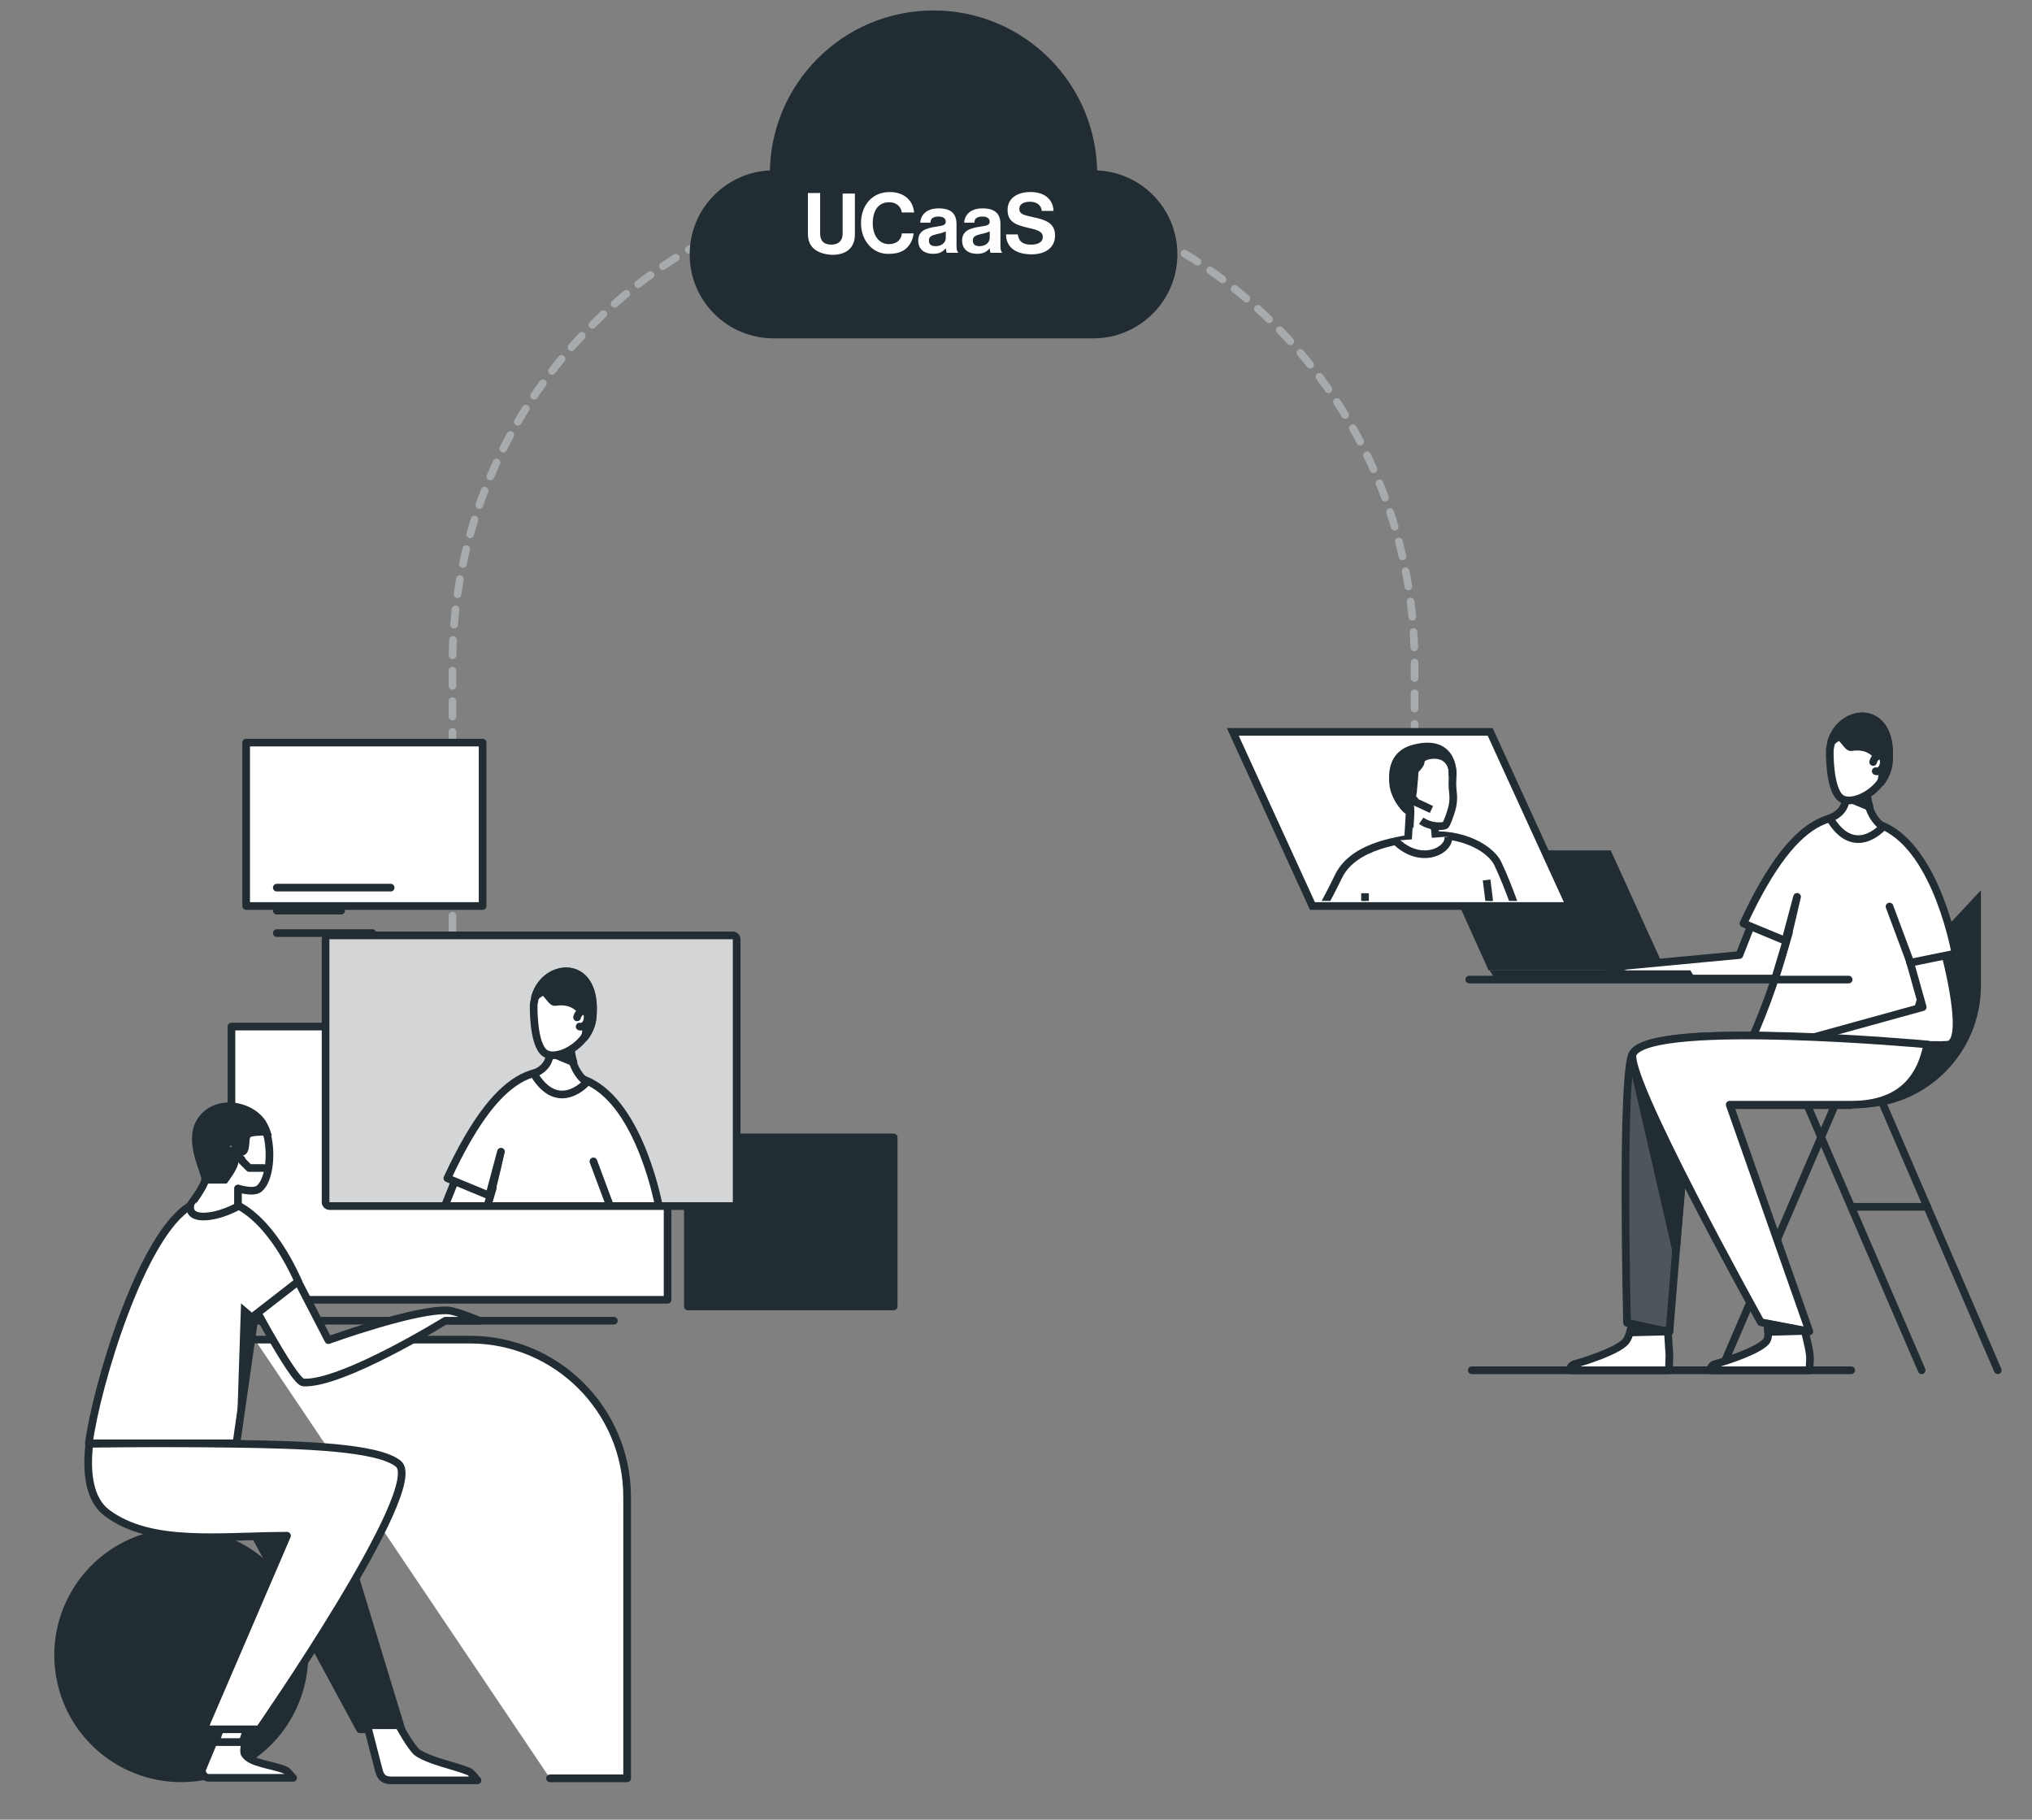
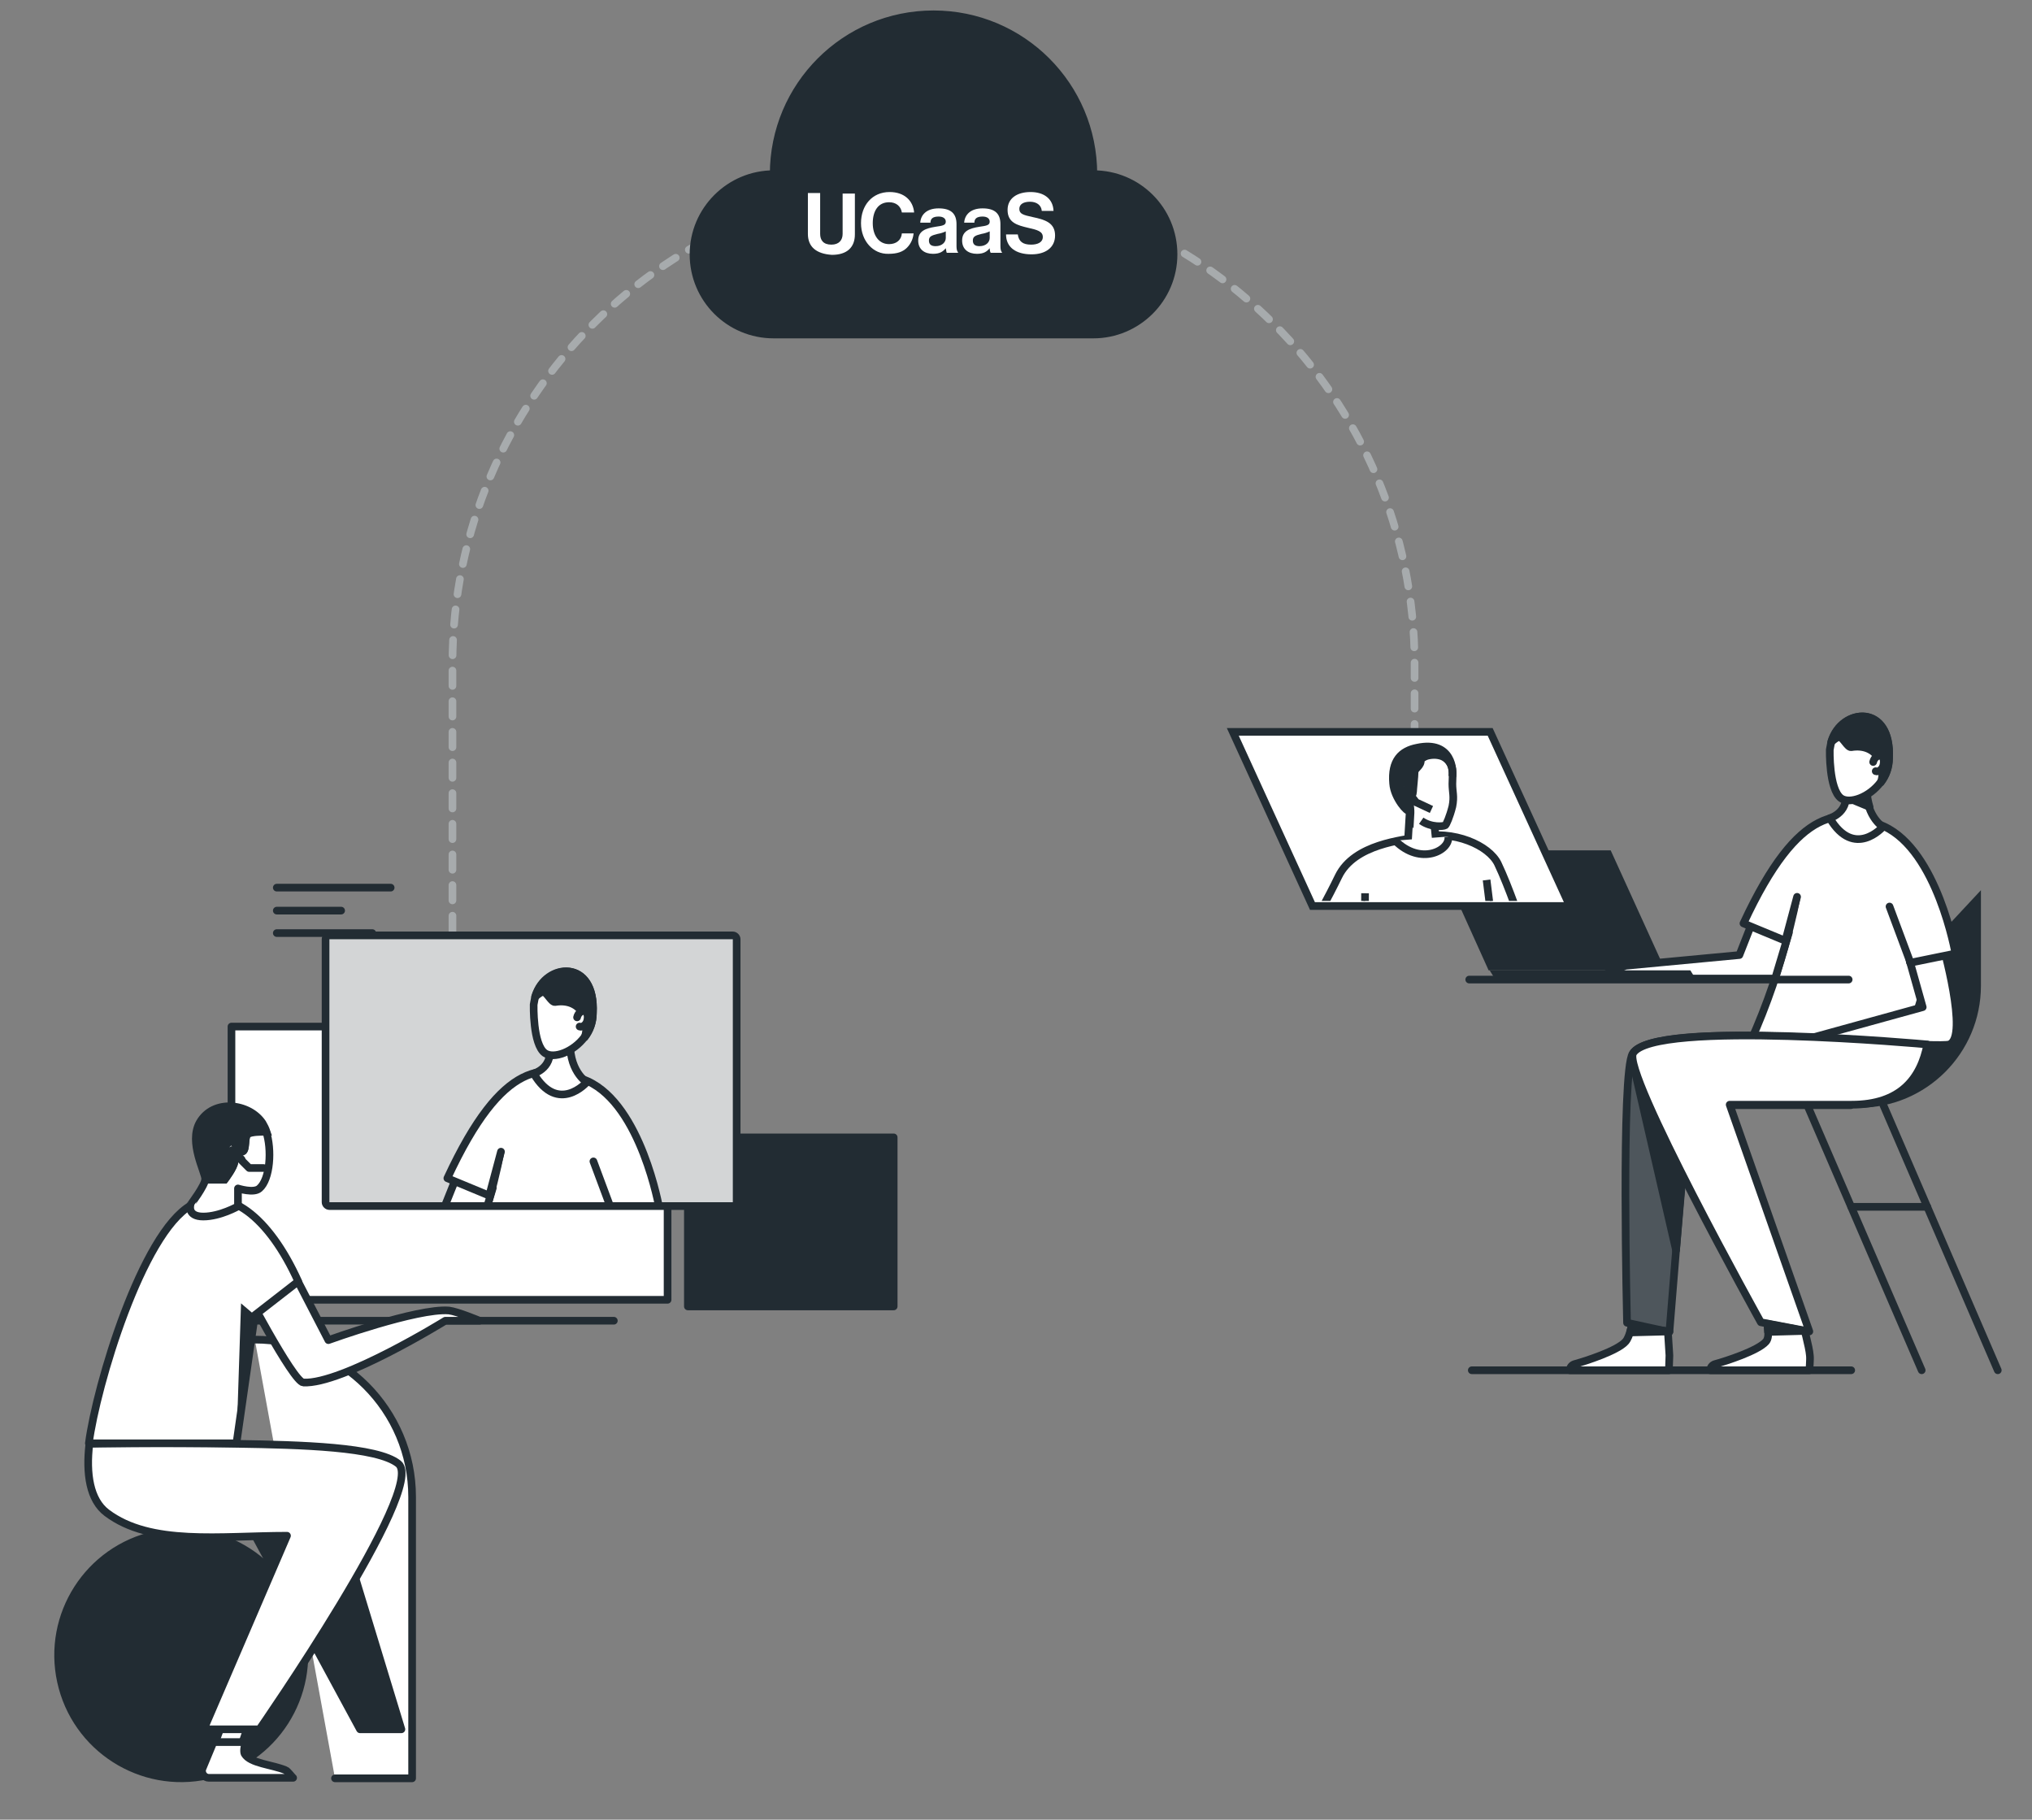
<svg xmlns="http://www.w3.org/2000/svg" xmlns:xlink="http://www.w3.org/1999/xlink" version="1.1" x="0px" y="0px" viewBox="0 0 397.9 356.3" style="enable-background:new 0 0 397.9 356.3;" xml:space="preserve">
  <rect x="0" y="0" width="397.9" height="356.3" fill="#808080" stroke="none" />
  <style type="text/css"> .st0{fill:#222C33;} .st1{fill:#FFFFFF;} .st2{fill:#FFFFFF;stroke:#4E565C;stroke-width:43;stroke-miterlimit:10;} .st3{fill:#FFFFFF;stroke:#222C33;stroke-width:1.5;stroke-linecap:round;stroke-linejoin:round;stroke-miterlimit:10;} .st4{fill:none;stroke:#A7ABAD;stroke-width:1.5;stroke-linecap:round;stroke-linejoin:round;stroke-miterlimit:10;stroke-dasharray:3;} .st5{fill:#FFFFFF;stroke:#222C33;stroke-width:1.5;stroke-miterlimit:10;} .st6{clip-path:url(#SVGID_4_);} .st7{fill:#222C33;stroke:#222C33;stroke-width:1.5;stroke-linecap:round;stroke-miterlimit:10;} .st8{fill:#222C33;stroke:#222C33;stroke-width:1.5;stroke-linecap:round;stroke-linejoin:round;stroke-miterlimit:10;} .st9{fill:none;stroke:#222C33;stroke-width:1.5;stroke-linecap:round;stroke-linejoin:round;stroke-miterlimit:10;} .st10{fill:#4E565C;stroke:#222C33;stroke-width:1.5;stroke-linecap:round;stroke-linejoin:round;stroke-miterlimit:10;} .st11{fill:#222C33;stroke:#222C33;stroke-width:1.5;stroke-miterlimit:10;} .st12{fill:#D3D5D6;} .st13{clip-path:url(#SVGID_6_);} .st14{fill:none;stroke:#FFFFFF;stroke-miterlimit:10;} .st15{display:none;} .st16{display:inline;fill:none;stroke:#158864;stroke-width:3;stroke-miterlimit:10;} .st17{display:inline;} .st18{fill:none;stroke:#158864;stroke-width:3;stroke-miterlimit:10;} .st19{fill:#158864;} .st20{fill:none;stroke:#F7931E;stroke-width:3;stroke-miterlimit:10;} .st21{fill:#F7931E;} </style>
  <symbol id="בשאם_רןמע_5_3_" viewBox="-136.7 -168.5 273.5 305.3">
    <path class="st0" d="M126,53.2c-10.4,24.6-27.7,45.4-49.5,60.1c-10.9,7.4-22.9,13.2-35.8,17.2c-12.9,4-26.5,6.2-40.7,6.1 c-18.8,0-36.9-3.8-53.2-10.8c-24.6-10.4-45.4-27.7-60.1-49.5c-7.4-10.9-13.2-22.9-17.2-35.8c-4-12.9-6.2-26.5-6.1-40.7 c0-18.8,3.8-36.9,10.8-53.2c10.4-24.6,27.7-45.4,49.5-60.1c7.5-5.1,15.5-9.4,24-12.9c8.4-3.5,16-8.6,22.4-15l25.2-25.2 c2.7-2.7,7.2-2.7,9.9,0l25.2,25.2c6.5,6.5,14.3,11.6,22.9,15.2c0.1,0,0.2,0.1,0.3,0.1c24.6,10.4,45.4,27.7,60.1,49.5 c7.4,10.9,13.2,22.9,17.2,35.8c4,12.9,6.2,26.5,6.1,40.7C136.7,18.8,132.9,36.9,126,53.2z M92-1.7C91.1-50.9,50.9-91.1,1.7-92 C-50.4-93-93-50.4-92,1.7c0.9,49.2,41,89.3,90.2,90.2C50.4,93,93,50.4,92-1.7z" />
    <g id="Layer_13_6_">
      <circle class="st1" cx="0" cy="0" r="95.8" />
    </g>
    <g id="Layer_10_6_"> </g>
    <g id="Layer_12_6_"> </g>
    <g id="Layer_11_6_"> </g>
    <g id="Layer_14_6_"> </g>
  </symbol>
  <symbol id="בשאם_רןמע_6" viewBox="-137 -137 274 274">
    <circle class="st2" cx="0" cy="0" r="115.5" />
  </symbol>
  <g id="Layer_13"> </g>
  <g id="Layer_4"> </g>
  <g id="Layer_1"> </g>
  <g id="Layer_5"> </g>
  <g id="Layer_3"> </g>
  <g id="Layer_2"> </g>
  <g id="Layer_6"> </g>
  <g id="Layer_7"> </g>
  <g id="Layer_14"> </g>
  <g id="Layer_9">
-     <line class="st3" x1="359.3" y1="216.4" x2="337" y2="268.3" />
    <path class="st4" d="M88.6,242.3V130c0-52,42.2-94.2,94.2-94.2h0c52,0,94.2,42.2,94.2,94.2v29.3" />
    <polygon class="st0" points="326.1,190 291.5,190 280.9,166.5 315.4,166.5 " />
    <g>
      <polygon class="st5" points="307.4,177.4 257,177.4 241.4,143.3 291.8,143.3 " />
      <g>
        <defs>
          <polygon id="SVGID_3_" points="307.4,176.4 257,176.4 241.4,142.2 291.8,142.2 " />
        </defs>
        <clipPath id="SVGID_4_">
          <use xlink:href="#SVGID_3_" style="overflow:visible;" />
        </clipPath>
        <g class="st6">
          <g>
            <g>
              <polyline class="st5" points="267.3,181.3 262.3,195 256.9,196.7 " />
              <path class="st5" d="M260.7,191.9l9.2,15.5l-4,2.9c-6.2-1.7-11.9-11.9-12.7-16.9s4.7-13.1,8.9-21.8c3.1-6.4,12.8-7.1,15.6-7.7 c7.1-1.5,13.9,1.7,15.6,5.2c2.2,4.6,4.7,12.1,4.7,12.1" />
            </g>
            <polyline class="st5" points="275.7,164.7 276.1,158 282.7,157.6 280.7,159.8 281.2,164.7 " />
            <g>
              <path class="st1" d="M281.9,151.4l-0.3,8l-5.2-0.8l-1.4-6.1c0,0,4.2-4.4,4.4-4C279.5,149,281.9,151.4,281.9,151.4z" />
              <path class="st5" d="M278.3,160.7c2,1.4,4.4,1.1,4.7,0.9c0.2-0.1,0.9-1.7,1.4-3.7c0.4-2,0-2.8,0-4.4c0-2.1,0.5-3.7-1.6-5.3" />
              <path class="st7" d="M284.4,152c0.2-0.9,0.1-7.1-6.9-5.6c-3.1,0.6-5.1,2.5-4.7,7c0.2,2.9,3,5.9,3,5.2l0.4,0.8 c0,0,0.1-1.7-0.4-2.7c-1-0.3-1.5-3,0.5-2c0.2-0.4,0.2,1.9,0.4,0.3c0-0.4,0.3-3,0.3-3.8c0-0.8,1.4-1.2,1.2-2.5 c0.5-0.4,1-0.7,1.7-0.8C282.2,147.5,284.7,148.5,284.4,152z" />
            </g>
            <path class="st5" d="M267.3,174.9c0,0-0.2,25.5,0.4,26.8c5.4,4.4,21.8-3.8,26.8-0.2c-0.3-4.6-3.4-29.2-3.4-29.2" />
            <path class="st5" d="M283.6,163.8c0.4,2.7-5.4,5.8-10.4,0.8" />
            <path class="st0" d="M279.4,161.3l1.7,2.2l-0.2-1.8C280.4,161.6,279.9,161.5,279.4,161.3z" />
            <path class="st0" d="M262.3,195l5-13.7v0c0-1.6,0-3,0-4.1l0-2l-5,19.2L262.3,195z" />
            <polygon class="st0" points="291.4,173.4 296.2,193.3 293.7,192.5 " />
          </g>
          <polyline class="st5" points="274.9,154 277.3,157.1 280.3,158.5 " />
        </g>
      </g>
    </g>
    <rect x="134.7" y="222.7" class="st8" width="40.3" height="33.1" />
    <path class="st0" d="M387.9,174.3V193c0,13.2-10.7,23.9-23.9,23.9h-15.8" />
    <path class="st9" d="M370.9,171c0,0,8.9,20.1,6.4,33.5" />
    <path class="st3" d="M351.8,175.7c0,0-2.8,15.8-10.6,31.6h31.4l4.8-15.8L371,171" />
    <path class="st8" d="M370.9,171c0,0,5.1,11.7,6.5,23.3l-3.4-5.9L370.9,171z" />
    <path class="st3" d="M326.5,259.1l0.4,6.3l-0.1,2.9h-19.4l0,0c0-0.5,0.3-1,0.9-1.2c2.2-0.6,8.4-2.6,10-4.4c0.9-1,1.3-3.7,1.3-3.7 L326.5,259.1z" />
    <path class="st3" d="M353,259.1c0,0,1.3,4.7,1.4,6.3c0.1,0.7-0.1,2.9-0.1,2.9h-19.4l0,0c0-0.5,0.3-1,0.9-1.2 c2.2-0.6,8.4-2.6,10-4.4c0.9-1,0.2-3.7,0.2-3.7L353,259.1z" />
    <path class="st10" d="M372.6,204.5c0,0-48.7-4.9-52.9,1.8c-2.3,3.6-1.1,52.7-1.1,52.7l8.3,1.8l3.6-44.4h31.9" />
    <polyline class="st8" points="329.7,227.4 328.2,244.8 320.2,210 " />
    <line class="st9" x1="362" y1="191.8" x2="287.7" y2="191.8" />
    <line class="st9" x1="362.5" y1="268.3" x2="288.2" y2="268.3" />
    <path class="st3" d="M380.3,184.5c0,0,5.3,18.6,1.4,20c-1.7,0.6-27.3-1.2-27.3-1.2l22.1-6.1l-2.5-8.9" />
    <polyline class="st3" points="342.8,181.4 340.6,187 318.3,189.1 312.3,191.6 347.6,191.6 350.3,182.6 " />
    <path class="st3" d="M370,177.5l4.1,11l8.8-1.8c0,0-3.5-20.1-14-24.9c-8.3-3.7-16.6-4.5-27.5,19l8.2,3.4l2.3-8.6" />
    <polygon class="st8" points="319.5,259.7 319.2,260.9 326.9,260.7 " />
    <path class="st3" d="M377.4,204.5c-1.3,6.7-5.3,11.8-14.8,11.8h-23.9l15.6,44.4l-9.5-1.8c0,0-27.3-49.1-25-52.7 C323.9,199.6,377.4,204.5,377.4,204.5" />
    <polygon class="st8" points="346.1,259.2 346.2,260.8 353.4,260.6 " />
    <path class="st3" d="M361.2,154.2c1.4,4.8-2.9,6-2.9,6c4.8,8.1,10.4,1.7,10.4,1.7s-3.8-2.3-3.2-8.9" />
    <g>
      <path class="st8" d="M361.2,154.2l4.4-1.2c-0.2,2,0.1,3.7,0.5,5l-4.6-1.9C361.4,155.5,361.4,155,361.2,154.2z" />
    </g>
    <path class="st3" d="M358.3,146.8c0.1-0.5,0.2-1.1,0.3-1.6c2-6.7,11.8-7.4,11.3,3.2c0,1.8-0.6,3.4-1.6,4.7c-2.2,3-6.1,4.4-7.8,3.2 C358.1,154.5,358.3,146.8,358.3,146.8z" />
    <path class="st8" d="M369.9,148.5c0,1.8-0.6,3.4-1.6,4.7c1.2-3.6-1-7.7-5.8-6.9c-0.7,0.1-1.6-1.9-2.3-2c-0.4,0-1.1,0.5-1.6,1 C360.8,138.4,370.5,137.8,369.9,148.5z" />
    <path class="st3" d="M367.3,151c0.5,0.2,1.3-0.3,1.5-1.2s0-1.6-0.5-1.8c-0.5-0.2-1.3,0.3-1.5,1.2" />
    <rect x="45.4" y="200.9" transform="matrix(-1 3.302174e-07 -3.302174e-07 -1 176.125 455.402)" class="st3" width="85.4" height="53.5" />
-     <path class="st3" d="M49.9,262.3H92c17,0,30.8,13.8,30.8,30.8v55.1h-15.1" />
+     <path class="st3" d="M49.9,262.3c17,0,30.8,13.8,30.8,30.8v55.1h-15.1" />
    <line class="st9" x1="41.4" y1="258.6" x2="120.2" y2="258.6" />
    <ellipse transform="matrix(0.977 -0.214 0.214 0.977 -68.63 15.157)" class="st11" cx="35.6" cy="324" rx="24.1" ry="24.1" />
    <polyline class="st3" points="49.6,334.9 46.8,343.2 41.4,343.2 45,333.4 " />
    <path class="st3" d="M59.4,270.7c7.6,0.4,27.8-12.1,27.8-12.1h6.7c0,0-4.3-1.8-6-2c-6.2-0.5-23.6,5.8-23.6,5.8L58.4,251l-11.2,0 C47.2,251,57.4,270.6,59.4,270.7z" />
    <polyline class="st8" points="64.6,292.6 78.6,338.6 70.5,338.6 43.2,288.2 " />
    <path class="st3" d="M56.2,300.7l-16.3,37.9h10.9c0,0,32.9-47.4,27.2-52c-4.1-3.3-19-3.7-31.7-3.9c-15.5-0.3-28.8,0-28.8,0 c-0.7,5.9,0.1,11,3.4,13.5C29.5,302.7,43.1,300.7,56.2,300.7z" />
    <path class="st3" d="M49.9,257.5l-3.6,25.1H17.4c1.5-11.4,10.4-41.1,20-46.6c7.2-4.1,15.3,2.3,21,14.9L49.9,257.5z" />
-     <path class="st3" d="M71.9,337.8l2.3,8.9c0.5,1.9,1.7,1.9,2.7,1.9h16.6c0,0-1.2-1.5-1.6-1.7c-2.9-1.2-7.5-2-10.1-3.7 c-1.2-0.8-3.7-5.4-3.7-5.4H71.9z" />
    <path class="st3" d="M40.2,230.9H44c0,0,1.9-2.5,1.9-3.5c0-0.7-3.4-2.7-0.7-4c0.8-0.4,1.5,2.3,2.3,2c0.8-0.3,0.3-2.8,1-3.4 c0.6-0.5,2.5-0.5,3.6-0.5c1.2,3.6,0.8,9.4-1.3,11.2c-1.1,1-4.2,0-4.2,0v3.5c0,0-3.5,2-6.8,2c-3.2,0-2.5-2.3-2.5-2.3 S40.1,232.2,40.2,230.9z" />
    <path class="st11" d="M48.5,222.1c-0.7,0.6-0.2,3.1-1,3.4c-0.8,0.3-1.6-2.4-2.3-2c-2.7,1.3,0.7,3.3,0.7,4c0,1-1.9,3.5-1.9,3.5h-3.8 c0,0,0,0,0-0.1c0-1.4-3.3-7.2-1.1-11.1c2.7-4.7,9.7-3.8,12.3,0.1c0.3,0.5,0.6,1.1,0.8,1.7C51,221.6,49.1,221.6,48.5,222.1z" />
    <g>
      <polygon class="st0" points="49.9,257.5 47.2,255.2 46.3,282.7 " />
    </g>
    <path class="st3" d="M55.9,346.6c-2.6-1.1-6.9-1.3-8-3.2c-0.2-0.4-0.1-1.4,0.2-2.3h-6.3l-2.2,5.3c-0.2,0.8,0.4,1.7,1.3,1.7h16.5 C57.3,348.1,56.3,346.7,55.9,346.6z" />
    <polyline class="st9" points="51.6,228.7 48.8,228.7 46.3,226.2 " />
    <line class="st9" x1="45.4" y1="225.2" x2="47.3" y2="227" />
    <polygon class="st0" points="332,191.6 292.7,191.6 291.7,190 331,190 " />
    <line class="st3" x1="368.8" y1="216.4" x2="391.2" y2="268.3" />
    <line class="st3" x1="353.9" y1="216.4" x2="376.3" y2="268.3" />
    <line class="st9" x1="362.5" y1="236.3" x2="377.4" y2="236.3" />
    <g>
      <g>
        <path class="st12" d="M64.5,236.1c-0.4,0-0.8-0.3-0.8-0.8v-51.5c0-0.4,0.3-0.8,0.8-0.8h79c0.4,0,0.8,0.3,0.8,0.8v51.5 c0,0.4-0.3,0.8-0.8,0.8H64.5z" />
        <path class="st0" d="M143.5,183.9v51.5h-79v-51.5H143.5 M143.5,182.4h-79c-0.8,0-1.5,0.7-1.5,1.5v51.5c0,0.8,0.7,1.5,1.5,1.5h79 c0.8,0,1.5-0.7,1.5-1.5v-51.5C145,183.1,144.3,182.4,143.5,182.4L143.5,182.4z" />
      </g>
      <g>
        <defs>
          <rect id="SVGID_5_" x="64.5" y="183.9" width="79" height="51.5" />
        </defs>
        <clipPath id="SVGID_6_">
          <use xlink:href="#SVGID_5_" style="overflow:visible;" />
        </clipPath>
        <g class="st13">
          <line class="st3" x1="105.5" y1="266.3" x2="83.2" y2="318.3" />
          <path class="st9" d="M117.1,220.9c0,0,8.9,20.1,6.4,33.5" />
          <path class="st3" d="M98,225.6c0,0-2.8,15.8-10.6,31.6h31.4l4.8-15.8l-6.4-20.5" />
          <path class="st8" d="M117.1,220.9c0,0,5.1,11.7,6.5,23.3l-3.4-5.9L117.1,220.9z" />
          <path class="st3" d="M72.7,309.1l0.4,6.3l-0.1,2.9H53.6l0,0c0-0.5,0.3-1,0.9-1.2c2.2-0.6,8.4-2.6,10-4.4c0.9-1,1.3-3.7,1.3-3.7 L72.7,309.1z" />
          <path class="st3" d="M99.2,309.1c0,0,1.3,4.7,1.4,6.3c0.1,0.7-0.1,2.9-0.1,2.9H81l0,0c0-0.5,0.3-1,0.9-1.2 c2.2-0.6,8.4-2.6,10-4.4c0.9-1,0.2-3.7,0.2-3.7L99.2,309.1z" />
          <path class="st10" d="M118.8,254.4c0,0-48.7-4.9-52.9,1.8c-2.3,3.6-1.1,52.7-1.1,52.7l8.3,1.8l3.6-44.4h31.9" />
          <polyline class="st8" points="75.9,277.4 74.4,294.8 66.4,260 " />
          <line class="st9" x1="108.2" y1="241.7" x2="33.9" y2="241.7" />
          <line class="st9" x1="108.7" y1="318.3" x2="34.4" y2="318.3" />
          <path class="st3" d="M126.5,234.5c0,0,5.3,18.6,1.4,20c-1.7,0.6-27.3-1.2-27.3-1.2l22.1-6.1l-2.5-8.9" />
          <polyline class="st3" points="89,231.4 86.8,236.9 64.5,239.1 58.5,241.5 93.8,241.5 96.5,232.6 " />
          <path class="st3" d="M116.2,227.4l4.1,11l8.8-1.8c0,0-3.5-20.1-14-24.9c-8.3-3.7-16.6-4.5-27.5,19l8.2,3.4l2.3-8.6" />
          <polygon class="st8" points="65.7,309.6 65.4,310.9 73.1,310.7 " />
          <path class="st3" d="M123.6,254.4c-1.3,6.7-5.3,11.8-14.8,11.8H84.9l15.6,44.4l-9.5-1.8c0,0-27.3-49.1-25-52.7 C70.1,249.5,123.6,254.4,123.6,254.4" />
          <polygon class="st8" points="92.3,309.2 92.4,310.8 99.6,310.6 " />
          <path class="st3" d="M107.4,204.2c1.4,4.8-2.9,6-2.9,6c4.8,8.1,10.4,1.7,10.4,1.7s-3.8-2.3-3.2-8.9" />
          <g>
-             <path class="st8" d="M107.4,204.2l4.4-1.2c-0.2,2,0.1,3.7,0.5,5l-4.6-1.9C107.6,205.5,107.6,204.9,107.4,204.2z" />
-           </g>
+             </g>
          <path class="st3" d="M104.5,196.7c0.1-0.5,0.2-1.1,0.3-1.6c2-6.7,11.8-7.4,11.3,3.2c0,1.8-0.6,3.4-1.6,4.7 c-2.2,3-6.1,4.4-7.8,3.2C104.3,204.5,104.5,196.7,104.5,196.7z" />
          <path class="st8" d="M116.1,198.4c0,1.8-0.6,3.4-1.6,4.7c1.2-3.6-1-7.7-5.8-6.9c-0.7,0.1-1.6-1.9-2.3-2c-0.4,0-1.1,0.5-1.6,1 C107,188.4,116.7,187.7,116.1,198.4z" />
          <path class="st3" d="M113.5,201c0.5,0.2,1.3-0.3,1.5-1.2s0-1.6-0.5-1.8c-0.5-0.2-1.3,0.3-1.5,1.2" />
          <polygon class="st0" points="78.2,241.6 38.9,241.6 37.9,239.9 77.2,239.9 " />
          <line class="st3" x1="115" y1="266.3" x2="137.4" y2="318.3" />
          <line class="st3" x1="100.1" y1="266.3" x2="122.5" y2="318.3" />
          <line class="st9" x1="108.7" y1="286.2" x2="123.6" y2="286.2" />
        </g>
      </g>
    </g>
-     <rect x="48.2" y="145.4" class="st3" width="46.3" height="32" />
    <g>
      <line class="st9" x1="54.2" y1="173.8" x2="76.5" y2="173.8" />
      <line class="st9" x1="54.2" y1="178.3" x2="66.8" y2="178.3" />
      <line class="st9" x1="54.2" y1="182.7" x2="72.9" y2="182.7" />
    </g>
    <path class="st8" d="M214.1,34.1c0-17.3-14-31.3-31.3-31.3l0,0c-17.3,0-31.3,14-31.3,31.3c-8.6,0-15.7,7-15.7,15.7 s7,15.7,15.7,15.7h62.6c8.6,0,15.7-7,15.7-15.7S222.8,34.1,214.1,34.1z" />
    <g>
      <path class="st1" d="M158.2,45.8v-8h2.4v8c0,1.2,0.6,2.1,2.2,2.1c1.5,0,2.2-0.9,2.2-2.1v-7.9h2.4v8c0,2.5-1.5,4-4.5,4 C159.8,49.7,158.2,48.3,158.2,45.8z" />
      <path class="st1" d="M168.6,43.7c0-3.5,2.2-6.1,5.6-6.1c2.9,0,4.6,1.7,4.8,4h-2.4c-0.2-1.2-1.1-2-2.5-2c-2.2,0-3.2,1.8-3.2,4.1 c0,2.4,1.2,4.1,3.2,4.1c1.4,0,2.4-0.8,2.5-2.1h2.3c-0.1,1-0.5,2-1.3,2.8c-0.8,0.8-1.9,1.2-3.6,1.2C171,49.8,168.6,47.2,168.6,43.7 z" />
      <path class="st1" d="M185.2,48.6L185.2,48.6c-0.5,0.6-1.1,1.1-2.5,1.1c-1.7,0-2.9-0.9-2.9-2.6c0-1.9,1.5-2.4,3.4-2.7 c1.4-0.2,2-0.3,2-1c0-0.6-0.5-1-1.4-1c-1.1,0-1.6,0.4-1.6,1.2h-2c0.1-1.5,1.2-2.8,3.6-2.8c2.5,0,3.5,1.1,3.5,3.1v4.3 c0,0.6,0.1,1,0.3,1.2v0.1h-2.2C185.3,49.4,185.3,49,185.2,48.6z M185.2,46.6v-1.3c-0.4,0.2-1,0.4-1.6,0.5 c-1.2,0.3-1.7,0.5-1.7,1.3s0.5,1.1,1.3,1.1C184.5,48.2,185.2,47.4,185.2,46.6z" />
      <path class="st1" d="M193.8,48.6L193.8,48.6c-0.5,0.6-1.1,1.1-2.5,1.1c-1.7,0-2.9-0.9-2.9-2.6c0-1.9,1.5-2.4,3.4-2.7 c1.4-0.2,2-0.3,2-1c0-0.6-0.5-1-1.4-1c-1.1,0-1.6,0.4-1.6,1.2h-2c0.1-1.5,1.2-2.8,3.6-2.8c2.5,0,3.5,1.1,3.5,3.1v4.3 c0,0.6,0.1,1,0.3,1.2v0.1H194C193.9,49.4,193.8,49,193.8,48.6z M193.8,46.6v-1.3c-0.4,0.2-1,0.4-1.6,0.5c-1.2,0.3-1.7,0.5-1.7,1.3 s0.5,1.1,1.3,1.1C193.1,48.2,193.8,47.4,193.8,46.6z" />
      <path class="st1" d="M197,45.9h2.3c0.2,1.4,1,2,2.6,2c1.2,0,2.3-0.4,2.3-1.5c0-1.1-1.1-1.4-2.9-1.8c-2.1-0.5-4-1-4-3.5 c0-2.3,1.9-3.5,4.5-3.5c2.6,0,4.4,1.3,4.5,3.7H204c-0.1-1.2-1.1-1.8-2.3-1.8c-1.3,0-2.1,0.5-2.1,1.4c0,1,0.8,1.2,2.6,1.6 c2.4,0.5,4.4,1.1,4.4,3.6c0,2.4-1.9,3.7-4.6,3.7C198.9,49.8,197,48.4,197,45.9z" />
    </g>
  </g>
  <g id="Layer_12">
    <g id="Layer_24"> </g>
  </g>
  <g id="Layer_8"> </g>
  <g id="Layer_16"> </g>
  <g id="second"> </g>
  <g id="Layer_20"> </g>
  <g id="Layer_38"> </g>
  <g id="Layer_26"> </g>
  <g id="Layer_25"> </g>
  <g id="Branch">
    <g id="line_1"> </g>
  </g>
  <g id="datacenter"> </g>
  <g id="cloud_edge"> </g>
  <g id="mini_clouds"> </g>
  <g id="sase_pop" class="st15"> </g>
  <g id="Layer_28"> </g>
  <g id="Layer_27"> </g>
  <g id="Layer_30"> </g>
  <g id="Layer_41" class="st15"> </g>
  <g id="Layer_39">
    <g id="בשאם_רןמע_5_1_">
      <g id="Layer_13_3_" class="st15"> </g>
      <g id="Layer_10_3_"> </g>
      <g id="Layer_12_3_"> </g>
      <g id="Layer_11_3_"> </g>
      <g id="Layer_14_3_"> </g>
    </g>
  </g>
  <g id="Layer_31">
    <g id="בשאם_רןמע_5">
      <g id="Layer_13_1_"> </g>
      <g id="Layer_10_1_"> </g>
      <g id="Layer_12_1_"> </g>
      <g id="Layer_11_1_"> </g>
      <g id="Layer_14_1_"> </g>
    </g>
  </g>
  <g id="Layer_40"> </g>
  <g id="Layer_29" class="st15"> </g>
  <g id="Layer_10" class="st15"> </g>
  <g id="Layer_11" class="st15"> </g>
  <g id="BLUR"> </g>
  <g id="SMALLPOP">
    <g id="בשאם_רןמע_5_2_">
      <g id="Layer_13_4_"> </g>
      <g id="Layer_10_4_"> </g>
      <g id="Layer_12_4_"> </g>
      <g id="Layer_11_4_"> </g>
      <g id="Layer_14_4_"> </g>
    </g>
  </g>
  <g id="Layer_52"> </g>
  <g id="sASEBIG_POP"> </g>
  <g id="DEVICE"> </g>
</svg>